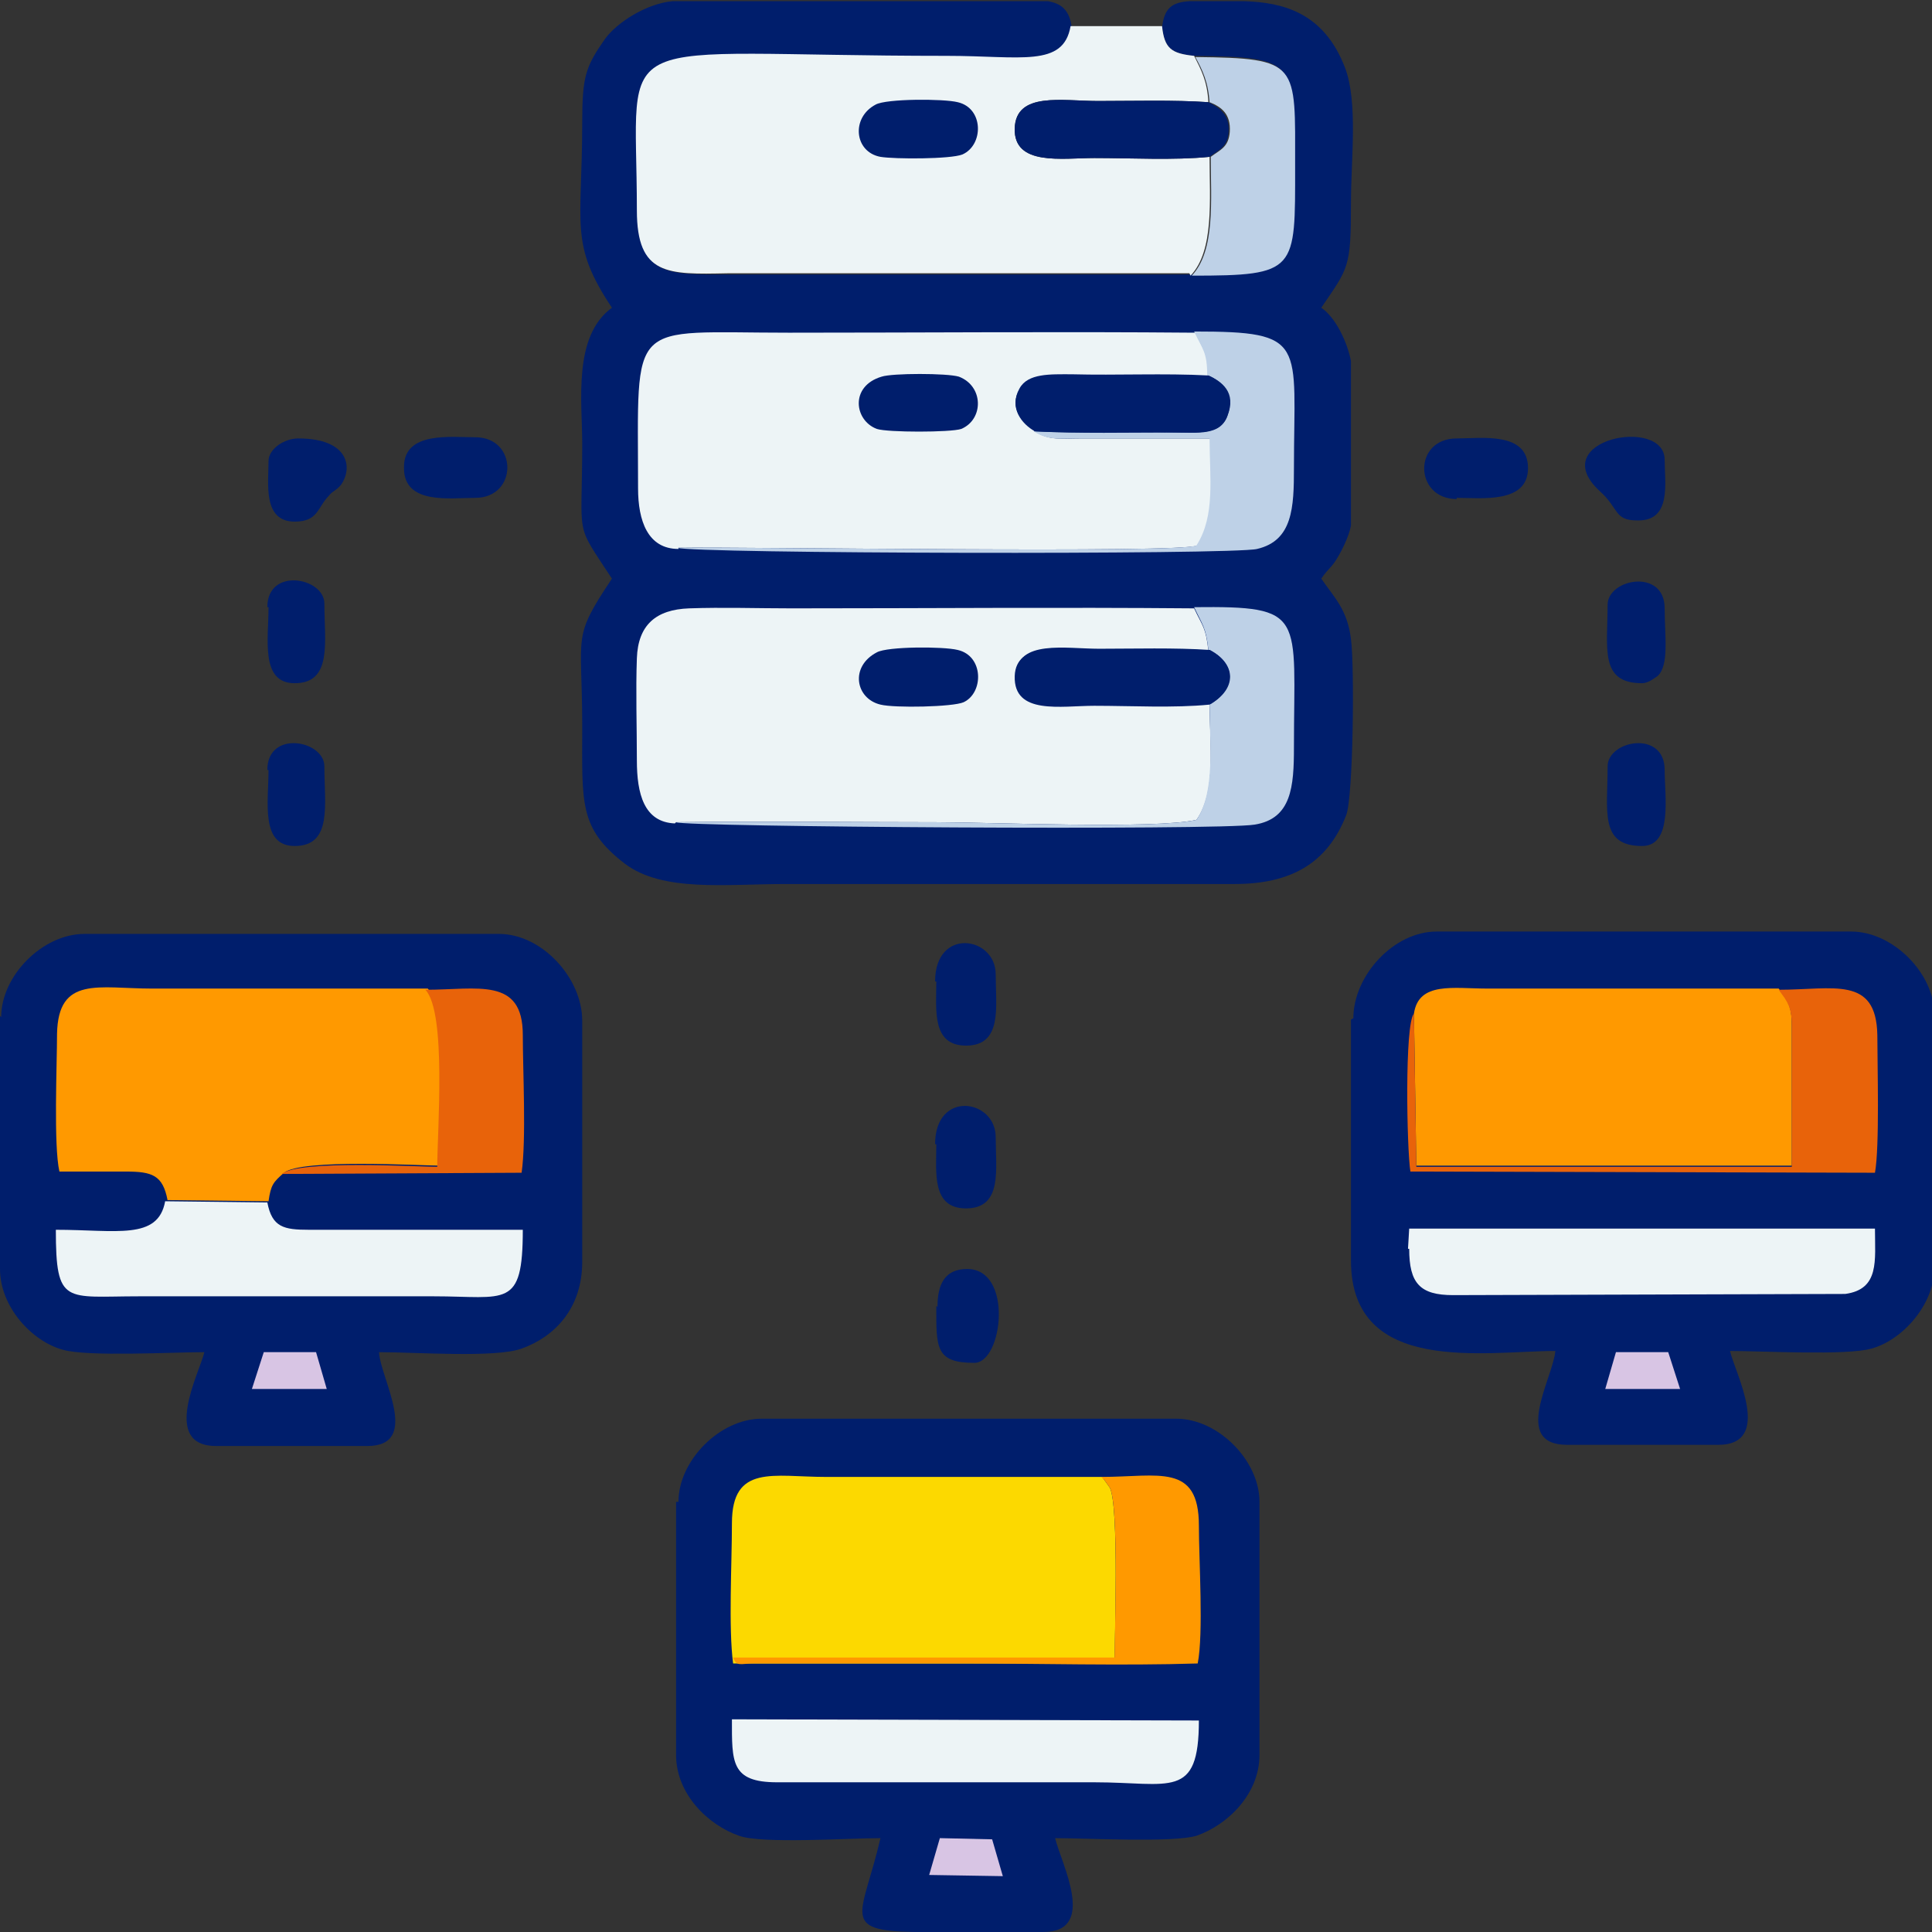
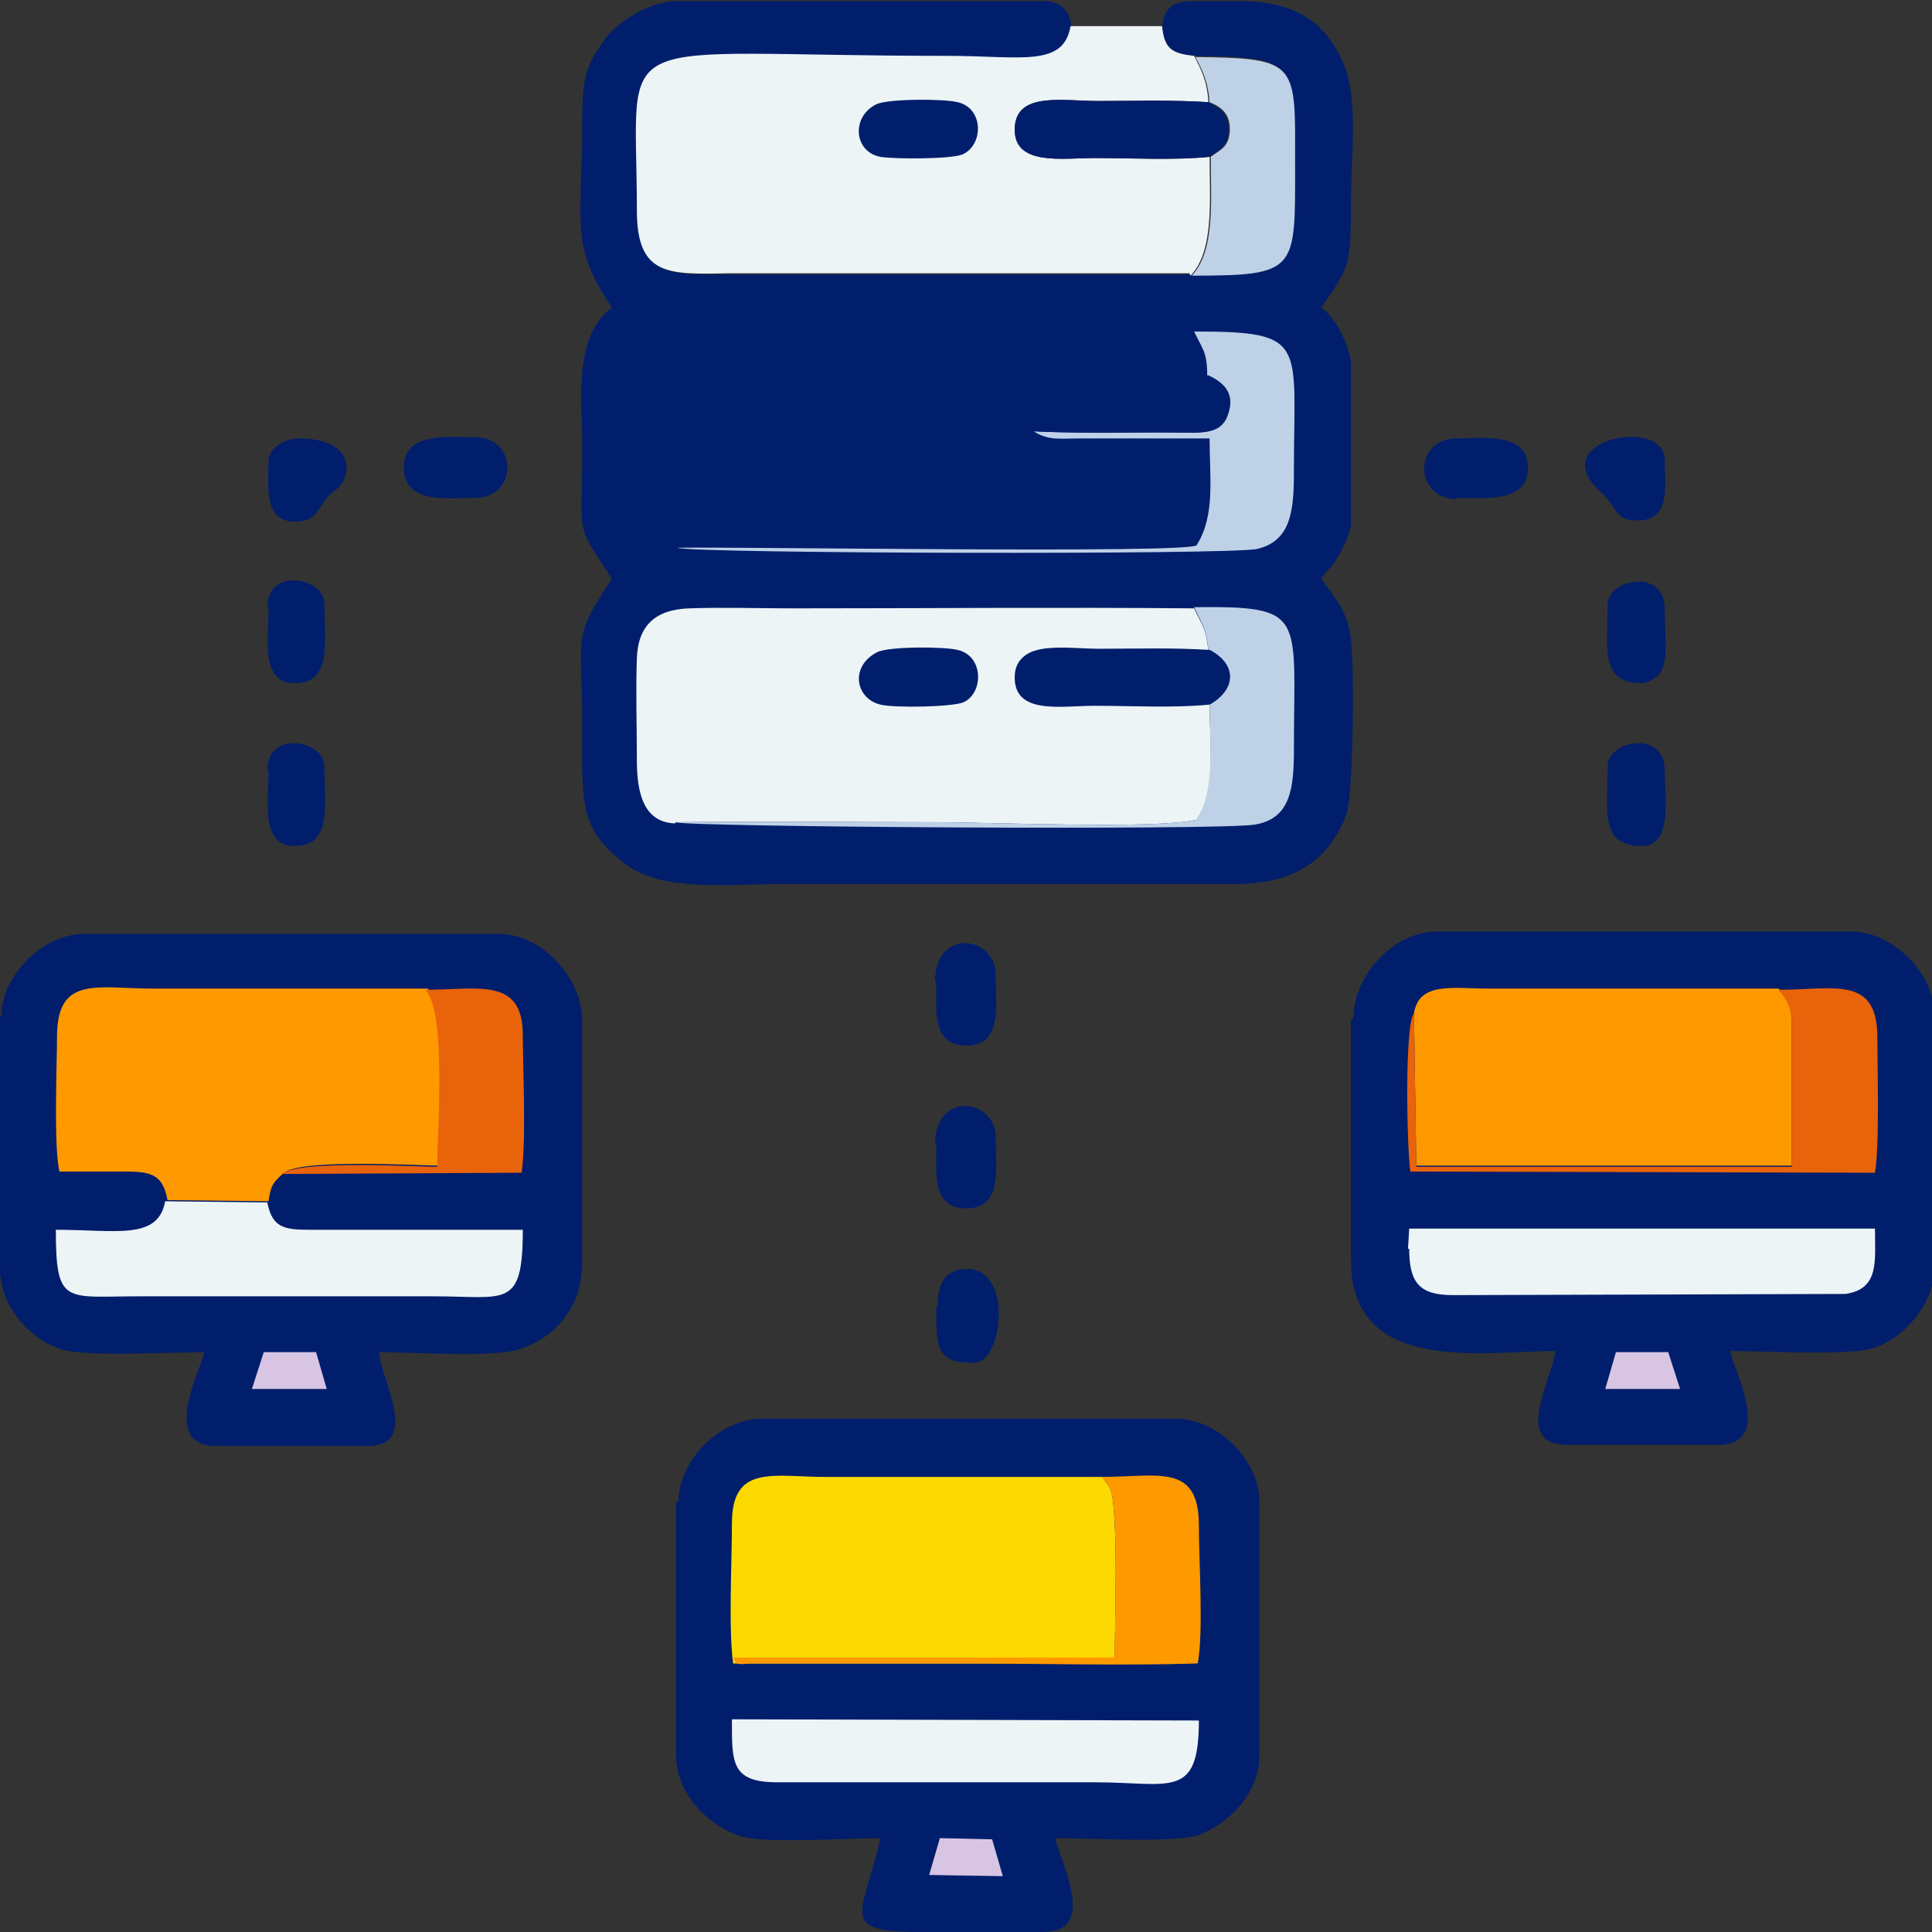
<svg xmlns="http://www.w3.org/2000/svg" xml:space="preserve" width="10mm" height="10mm" version="1.1" style="shape-rendering:geometricPrecision; text-rendering:geometricPrecision; image-rendering:optimizeQuality; fill-rule:evenodd; clip-rule:evenodd" viewBox="0 0 16.26 16.26">
  <rect x="0" y="0" width="16.26" height="16.26" fill="#333333" stroke="none" />
  <defs>
    <style type="text/css"> .fil0 {fill:#001E6C} .fil4 {fill:#BED1E7} .fil6 {fill:#D8C5E4} .fil5 {fill:#E8630A} .fil1 {fill:#EDF4F6} .fil3 {fill:#FCD900} .fil2 {fill:#FF9900} </style>
  </defs>
  <g id="Layer_x0020_1">
    <g id="_2029595140624">
      <path class="fil0" d="M9.78 0.22c0.02,0.19 0.08,0.23 0.27,0.25 0.88,0.01 0.84,0.05 0.84,0.92 0,0.88 0.02,0.92 -0.87,0.92l-3.89 -0c-0.5,0 -0.76,0.02 -0.76,-0.53 -0,-1.57 -0.3,-1.3 2.61,-1.3 0.62,0 0.98,0.1 1.04,-0.25 -0.02,-0.15 -0.09,-0.2 -0.2,-0.22l-0.46 0 -2.69 0 -0.01 0c-0.22,0.02 -0.47,0.18 -0.57,0.32 -0.16,0.23 -0.19,0.31 -0.19,0.7 0,0.87 -0.11,1.02 0.25,1.56 -0.33,0.24 -0.25,0.79 -0.25,1.14 0,0.83 -0.07,0.65 0.25,1.14 -0.34,0.51 -0.25,0.45 -0.25,1.24 0,0.65 -0.03,0.86 0.36,1.16 0.32,0.24 0.85,0.17 1.35,0.17l3.78 0c0.47,0 0.78,-0.17 0.94,-0.58 0.06,-0.16 0.07,-1.26 0.04,-1.48 -0.03,-0.25 -0.14,-0.35 -0.25,-0.51 0.06,-0.09 0.09,-0.09 0.15,-0.2 0.04,-0.07 0.09,-0.18 0.1,-0.25l-0 -1.38c-0.03,-0.16 -0.13,-0.37 -0.25,-0.45 0.23,-0.34 0.25,-0.33 0.25,-0.89 -0,-0.36 0.06,-0.84 -0.05,-1.13 -0.18,-0.47 -0.53,-0.55 -0.85,-0.56l-0.46 0c-0.14,0.01 -0.21,0.05 -0.23,0.22z" />
      <path class="fil0" d="M11.37 8.58l0 2.03c0,0.97 1.13,0.76 1.72,0.76 -0.02,0.23 -0.37,0.79 0.1,0.79l1.27 0c0.47,0 0.14,-0.61 0.1,-0.79 0.27,0 0.98,0.04 1.19,-0.02 0.26,-0.07 0.53,-0.37 0.53,-0.68l0 -2.13c0,-0.35 -0.35,-0.7 -0.7,-0.7l-3.49 0c-0.36,0 -0.7,0.37 -0.7,0.73z" />
      <path class="fil0" d="M5.69 12.64l0 2.13c0,0.33 0.27,0.59 0.53,0.68 0.19,0.07 0.92,0.02 1.19,0.02 -0.15,0.65 -0.35,0.78 0.29,0.79l1.08 0c0.46,0 0.15,-0.58 0.1,-0.79 0.26,0 0.99,0.04 1.19,-0.02 0.26,-0.09 0.53,-0.35 0.53,-0.68l0 -2.13c0,-0.35 -0.35,-0.7 -0.7,-0.7l-3.49 0c-0.35,0 -0.7,0.35 -0.7,0.7z" />
      <path class="fil0" d="M-0 8.55l0 2.13c0,0.32 0.27,0.61 0.53,0.68 0.21,0.06 0.92,0.02 1.19,0.02 -0.04,0.17 -0.37,0.79 0.1,0.79l1.27 0c0.46,0 0.11,-0.57 0.1,-0.79 0.31,0 0.98,0.05 1.2,-0.03 0.28,-0.1 0.51,-0.34 0.51,-0.73l0 -2.03c0,-0.36 -0.34,-0.73 -0.7,-0.73l-3.49 0c-0.35,0 -0.7,0.35 -0.7,0.7z" />
      <path class="fil1" d="M10.02 2.32c0.2,-0.21 0.16,-0.64 0.16,-1 -0.3,0.03 -0.66,0.01 -0.97,0.01 -0.27,0 -0.68,0.07 -0.67,-0.25 0.01,-0.31 0.4,-0.23 0.7,-0.23 0.3,0 0.64,-0.01 0.93,0.01 -0.01,-0.18 -0.06,-0.27 -0.12,-0.39 -0.19,-0.02 -0.25,-0.06 -0.27,-0.25l-0.77 0c-0.06,0.35 -0.42,0.25 -1.04,0.25 -2.91,0 -2.61,-0.27 -2.61,1.3 0,0.55 0.26,0.54 0.76,0.53l3.89 0z" />
      <path class="fil1" d="M5.69 6.92c0.72,-0.01 1.46,0 2.19,0 0.46,0 1.84,0.06 2.19,-0.02 0.17,-0.24 0.11,-0.64 0.11,-0.97 -0.3,0.03 -0.66,0.01 -0.97,0.01 -0.28,0 -0.68,0.08 -0.67,-0.25 0.01,-0.3 0.42,-0.22 0.7,-0.22 0.3,0 0.64,-0.02 0.93,0.01 -0.02,-0.2 -0.05,-0.21 -0.12,-0.36 -1.13,-0.01 -2.26,-0 -3.39,-0 -0.28,0 -0.58,-0.01 -0.86,-0 -0.28,0.01 -0.43,0.14 -0.44,0.42 -0.01,0.27 -0,0.58 -0,0.86 -0,0.28 0.06,0.52 0.32,0.53z" />
-       <path class="fil1" d="M5.71 4.61c0.47,-0.01 4.27,0.05 4.37,-0.02 0.16,-0.25 0.11,-0.57 0.11,-0.9l-1.1 0c-0.15,0 -0.26,0.02 -0.38,-0.06 -0.11,-0.06 -0.22,-0.2 -0.13,-0.35 0.08,-0.13 0.26,-0.12 0.44,-0.12 0.38,0 0.77,-0.01 1.15,0.01 0,-0.2 -0.04,-0.22 -0.11,-0.37 -1.14,-0.01 -2.28,-0 -3.42,-0 -1.37,0 -1.27,-0.14 -1.27,1.31 0,0.27 0.08,0.51 0.34,0.51z" />
      <path class="fil2" d="M1.4 10.1l0.86 0.01c0.02,-0.14 0.04,-0.16 0.13,-0.24 0.15,-0.12 1.14,-0.06 1.31,-0.06 0,-0.3 0.07,-1.3 -0.1,-1.49 -0.77,-0 -1.55,0 -2.32,0 -0.45,-0 -0.79,-0.11 -0.8,0.38 -0,0.26 -0.03,0.94 0.02,1.16 0.19,0 0.37,-0 0.56,-0 0.22,0 0.31,0.03 0.35,0.24z" />
      <path class="fil3" d="M6.17 14l3.21 0c0,-0.18 0.04,-1.33 -0.04,-1.48l-0.05 -0.07c-0,-0.01 -0.01,-0.02 -0.02,-0.02 -0.77,0 -1.55,0 -2.32,0 -0.44,0 -0.79,-0.11 -0.79,0.39 -0,0.34 -0.03,0.88 0.01,1.18z" />
      <path class="fil2" d="M11.9 8.53l0.02 1.28 3.16 0c0,-0.25 0,-0.51 0,-0.76 0,-0.13 0,-0.26 0,-0.38 -0,-0.12 0,-0.19 -0.06,-0.28l-0.05 -0.07c-0.54,0 -1.08,0 -1.62,0 -0.28,0 -0.55,0 -0.83,-0 -0.29,-0 -0.58,-0.06 -0.62,0.21z" />
      <path class="fil1" d="M2.25 10.12l-0.86 -0.01c-0.06,0.33 -0.41,0.24 -0.92,0.24 0,0.64 0.08,0.56 0.7,0.56l2.48 -0c0.61,-0 0.75,0.11 0.75,-0.56l-1.8 -0c-0.21,-0 -0.31,-0.02 -0.35,-0.23z" />
      <path class="fil1" d="M11.86 10.51c0,0.29 0.09,0.39 0.37,0.39l3.3 -0.01c0.29,-0.04 0.25,-0.28 0.25,-0.55l-3.92 -0 -0.01 0.17z" />
      <path class="fil1" d="M6.54 15l2.67 0c0.64,0 0.88,0.15 0.88,-0.52l-3.93 -0.01c0,0.36 -0.01,0.53 0.38,0.53z" />
      <path class="fil4" d="M10.17 3.16c0.11,0.05 0.24,0.14 0.16,0.34 -0.06,0.16 -0.25,0.14 -0.45,0.14 -0.39,-0 -0.79,0.01 -1.18,-0.01 0.12,0.08 0.23,0.06 0.38,0.06l1.1 -0c0,0.33 0.05,0.65 -0.11,0.9 -0.1,0.07 -3.9,0.01 -4.37,0.02 0.12,0.05 4.69,0.06 4.88,0.01 0.3,-0.07 0.31,-0.35 0.31,-0.68 -0,-1.06 0.12,-1.15 -0.84,-1.15 0.07,0.15 0.11,0.17 0.11,0.37z" />
      <path class="fil4" d="M10.18 5.47c0.23,0.12 0.23,0.33 0,0.46 0,0.33 0.05,0.73 -0.11,0.97 -0.35,0.08 -1.73,0.02 -2.19,0.02 -0.73,0 -1.47,-0.01 -2.19,-0 0.06,0.04 4.58,0.07 4.87,0.02 0.31,-0.05 0.33,-0.32 0.33,-0.65 -0,-1.12 0.11,-1.19 -0.84,-1.18 0.07,0.15 0.1,0.17 0.12,0.36z" />
      <path class="fil5" d="M11.9 8.53c-0.08,0.09 -0.06,1.14 -0.03,1.33l3.91 0.01c0.04,-0.22 0.02,-0.9 0.02,-1.16 -0.01,-0.5 -0.37,-0.38 -0.83,-0.38l0.05 0.07c0.06,0.09 0.06,0.16 0.06,0.28 0,0.13 -0,0.26 -0,0.38 0,0.25 0,0.51 0,0.76l-3.16 0 -0.02 -1.28z" />
      <path class="fil2" d="M6.17 13.95c0.03,0.08 0.06,0.05 0.18,0.05l1.75 -0c0.65,0 1.34,0.02 1.98,-0 0.05,-0.25 0.01,-0.87 0.01,-1.16 0,-0.53 -0.34,-0.41 -0.82,-0.41 0.01,0.01 0.01,0.02 0.02,0.02l0.05 0.07c0.08,0.15 0.04,1.26 0.04,1.43l-3.21 0z" />
      <path class="fil4" d="M10.18 0.86c0.1,0.04 0.18,0.1 0.17,0.25 -0.01,0.13 -0.08,0.15 -0.16,0.21 0,0.36 0.04,0.79 -0.16,1 0.89,-0 0.87,-0.04 0.87,-0.92 0,-0.87 0.04,-0.91 -0.84,-0.92 0.06,0.11 0.11,0.21 0.12,0.39z" />
      <path class="fil5" d="M2.38 9.88l2.01 -0.01c0.04,-0.28 0.01,-0.86 0.01,-1.16 -0,-0.49 -0.38,-0.38 -0.82,-0.38 0.18,0.19 0.1,1.19 0.1,1.49 -0.17,0 -1.16,-0.06 -1.31,0.06z" />
      <path class="fil0" d="M10.18 5.93c0.22,-0.13 0.23,-0.34 -0,-0.46 -0.29,-0.02 -0.64,-0.01 -0.93,-0.01 -0.28,0 -0.69,-0.08 -0.7,0.22 -0.01,0.33 0.38,0.25 0.67,0.25 0.31,0 0.67,0.02 0.97,-0.01z" />
      <path class="fil0" d="M10.18 1.32c0.08,-0.06 0.15,-0.08 0.16,-0.21 0.01,-0.14 -0.07,-0.2 -0.17,-0.25 -0.29,-0.02 -0.63,-0.01 -0.93,-0.01 -0.3,0 -0.69,-0.08 -0.7,0.23 -0.01,0.32 0.4,0.25 0.67,0.25 0.31,-0 0.67,0.02 0.97,-0.01z" />
      <path class="fil0" d="M8.7 3.63c0.39,0.02 0.79,0 1.18,0.01 0.2,0 0.39,0.03 0.45,-0.14 0.07,-0.19 -0.05,-0.29 -0.16,-0.34 -0.37,-0.02 -0.77,-0 -1.15,-0.01 -0.18,-0 -0.37,-0.01 -0.44,0.12 -0.09,0.16 0.02,0.29 0.13,0.35z" />
      <path class="fil0" d="M7.37 0.88c-0.21,0.11 -0.18,0.4 0.04,0.44 0.12,0.02 0.59,0.02 0.69,-0.02 0.18,-0.08 0.18,-0.39 -0.04,-0.44 -0.12,-0.03 -0.6,-0.03 -0.69,0.02z" />
      <path class="fil0" d="M7.38 5.49c-0.23,0.12 -0.18,0.39 0.03,0.44 0.12,0.03 0.61,0.02 0.7,-0.02 0.17,-0.08 0.17,-0.39 -0.05,-0.44 -0.12,-0.03 -0.59,-0.03 -0.68,0.02z" />
      <path class="fil0" d="M7.42 3.17c-0.27,0.08 -0.23,0.37 -0.04,0.44 0.09,0.03 0.62,0.03 0.71,-0 0.19,-0.08 0.19,-0.36 -0.02,-0.44 -0.1,-0.03 -0.56,-0.03 -0.65,-0z" />
      <path class="fil0" d="M12.26 4.19c0.21,0 0.6,0.05 0.6,-0.25 0,-0.31 -0.39,-0.25 -0.6,-0.25 -0.37,0 -0.36,0.51 0,0.51z" />
      <path class="fil0" d="M3.4 3.94c0,0.31 0.39,0.25 0.6,0.25 0.36,0 0.36,-0.51 0,-0.51 -0.21,0 -0.6,-0.05 -0.6,0.25z" />
      <path class="fil0" d="M7.88 8.26c0,0.24 -0.04,0.54 0.25,0.54 0.31,0 0.25,-0.33 0.25,-0.6 0,-0.32 -0.51,-0.4 -0.51,0.06z" />
      <path class="fil0" d="M7.88 9.63c0,0.24 -0.04,0.54 0.25,0.54 0.31,0 0.25,-0.33 0.25,-0.6 0,-0.32 -0.51,-0.4 -0.51,0.06z" />
      <path class="fil0" d="M13.53 6.45c0,0.38 -0.07,0.67 0.29,0.67 0.26,0 0.19,-0.42 0.19,-0.64 0,-0.34 -0.48,-0.25 -0.48,-0.03z" />
      <path class="fil0" d="M13.53 5.08c0,0.38 -0.07,0.67 0.29,0.67 0.05,0 0.1,-0.04 0.13,-0.06 0.1,-0.09 0.06,-0.34 0.06,-0.57 0,-0.34 -0.48,-0.25 -0.48,-0.03z" />
      <path class="fil0" d="M2.26 5.11c0,0.27 -0.07,0.64 0.22,0.64 0.32,0 0.25,-0.35 0.25,-0.67 0,-0.22 -0.48,-0.31 -0.48,0.03z" />
      <path class="fil0" d="M2.26 6.48c0,0.27 -0.07,0.64 0.22,0.64 0.32,0 0.25,-0.35 0.25,-0.67 0,-0.22 -0.48,-0.31 -0.48,0.03z" />
      <path class="fil0" d="M13.79 4.38c0.28,0 0.22,-0.32 0.22,-0.51 0,-0.37 -1.01,-0.17 -0.55,0.26 0.17,0.15 0.12,0.25 0.32,0.25z" />
      <path class="fil0" d="M2.26 3.88c0,0.19 -0.05,0.51 0.22,0.51 0.2,0 0.19,-0.12 0.29,-0.22 0.03,-0.04 0.06,-0.04 0.1,-0.09 0.1,-0.14 0.07,-0.39 -0.36,-0.39 -0.12,0 -0.25,0.09 -0.25,0.19z" />
      <path class="fil0" d="M7.88 10.99c0,0.35 -0.01,0.48 0.32,0.48 0.24,0 0.33,-0.79 -0.06,-0.79 -0.19,0 -0.25,0.13 -0.25,0.32z" />
      <polygon class="fil6" points="13.51,11.69 14.14,11.69 14.04,11.38 13.6,11.38 " />
      <polygon class="fil6" points="2.12,11.69 2.75,11.69 2.66,11.38 2.22,11.38 " />
      <polygon class="fil6" points="7.82,15.78 8.44,15.79 8.35,15.48 7.91,15.47 " />
    </g>
  </g>
</svg>